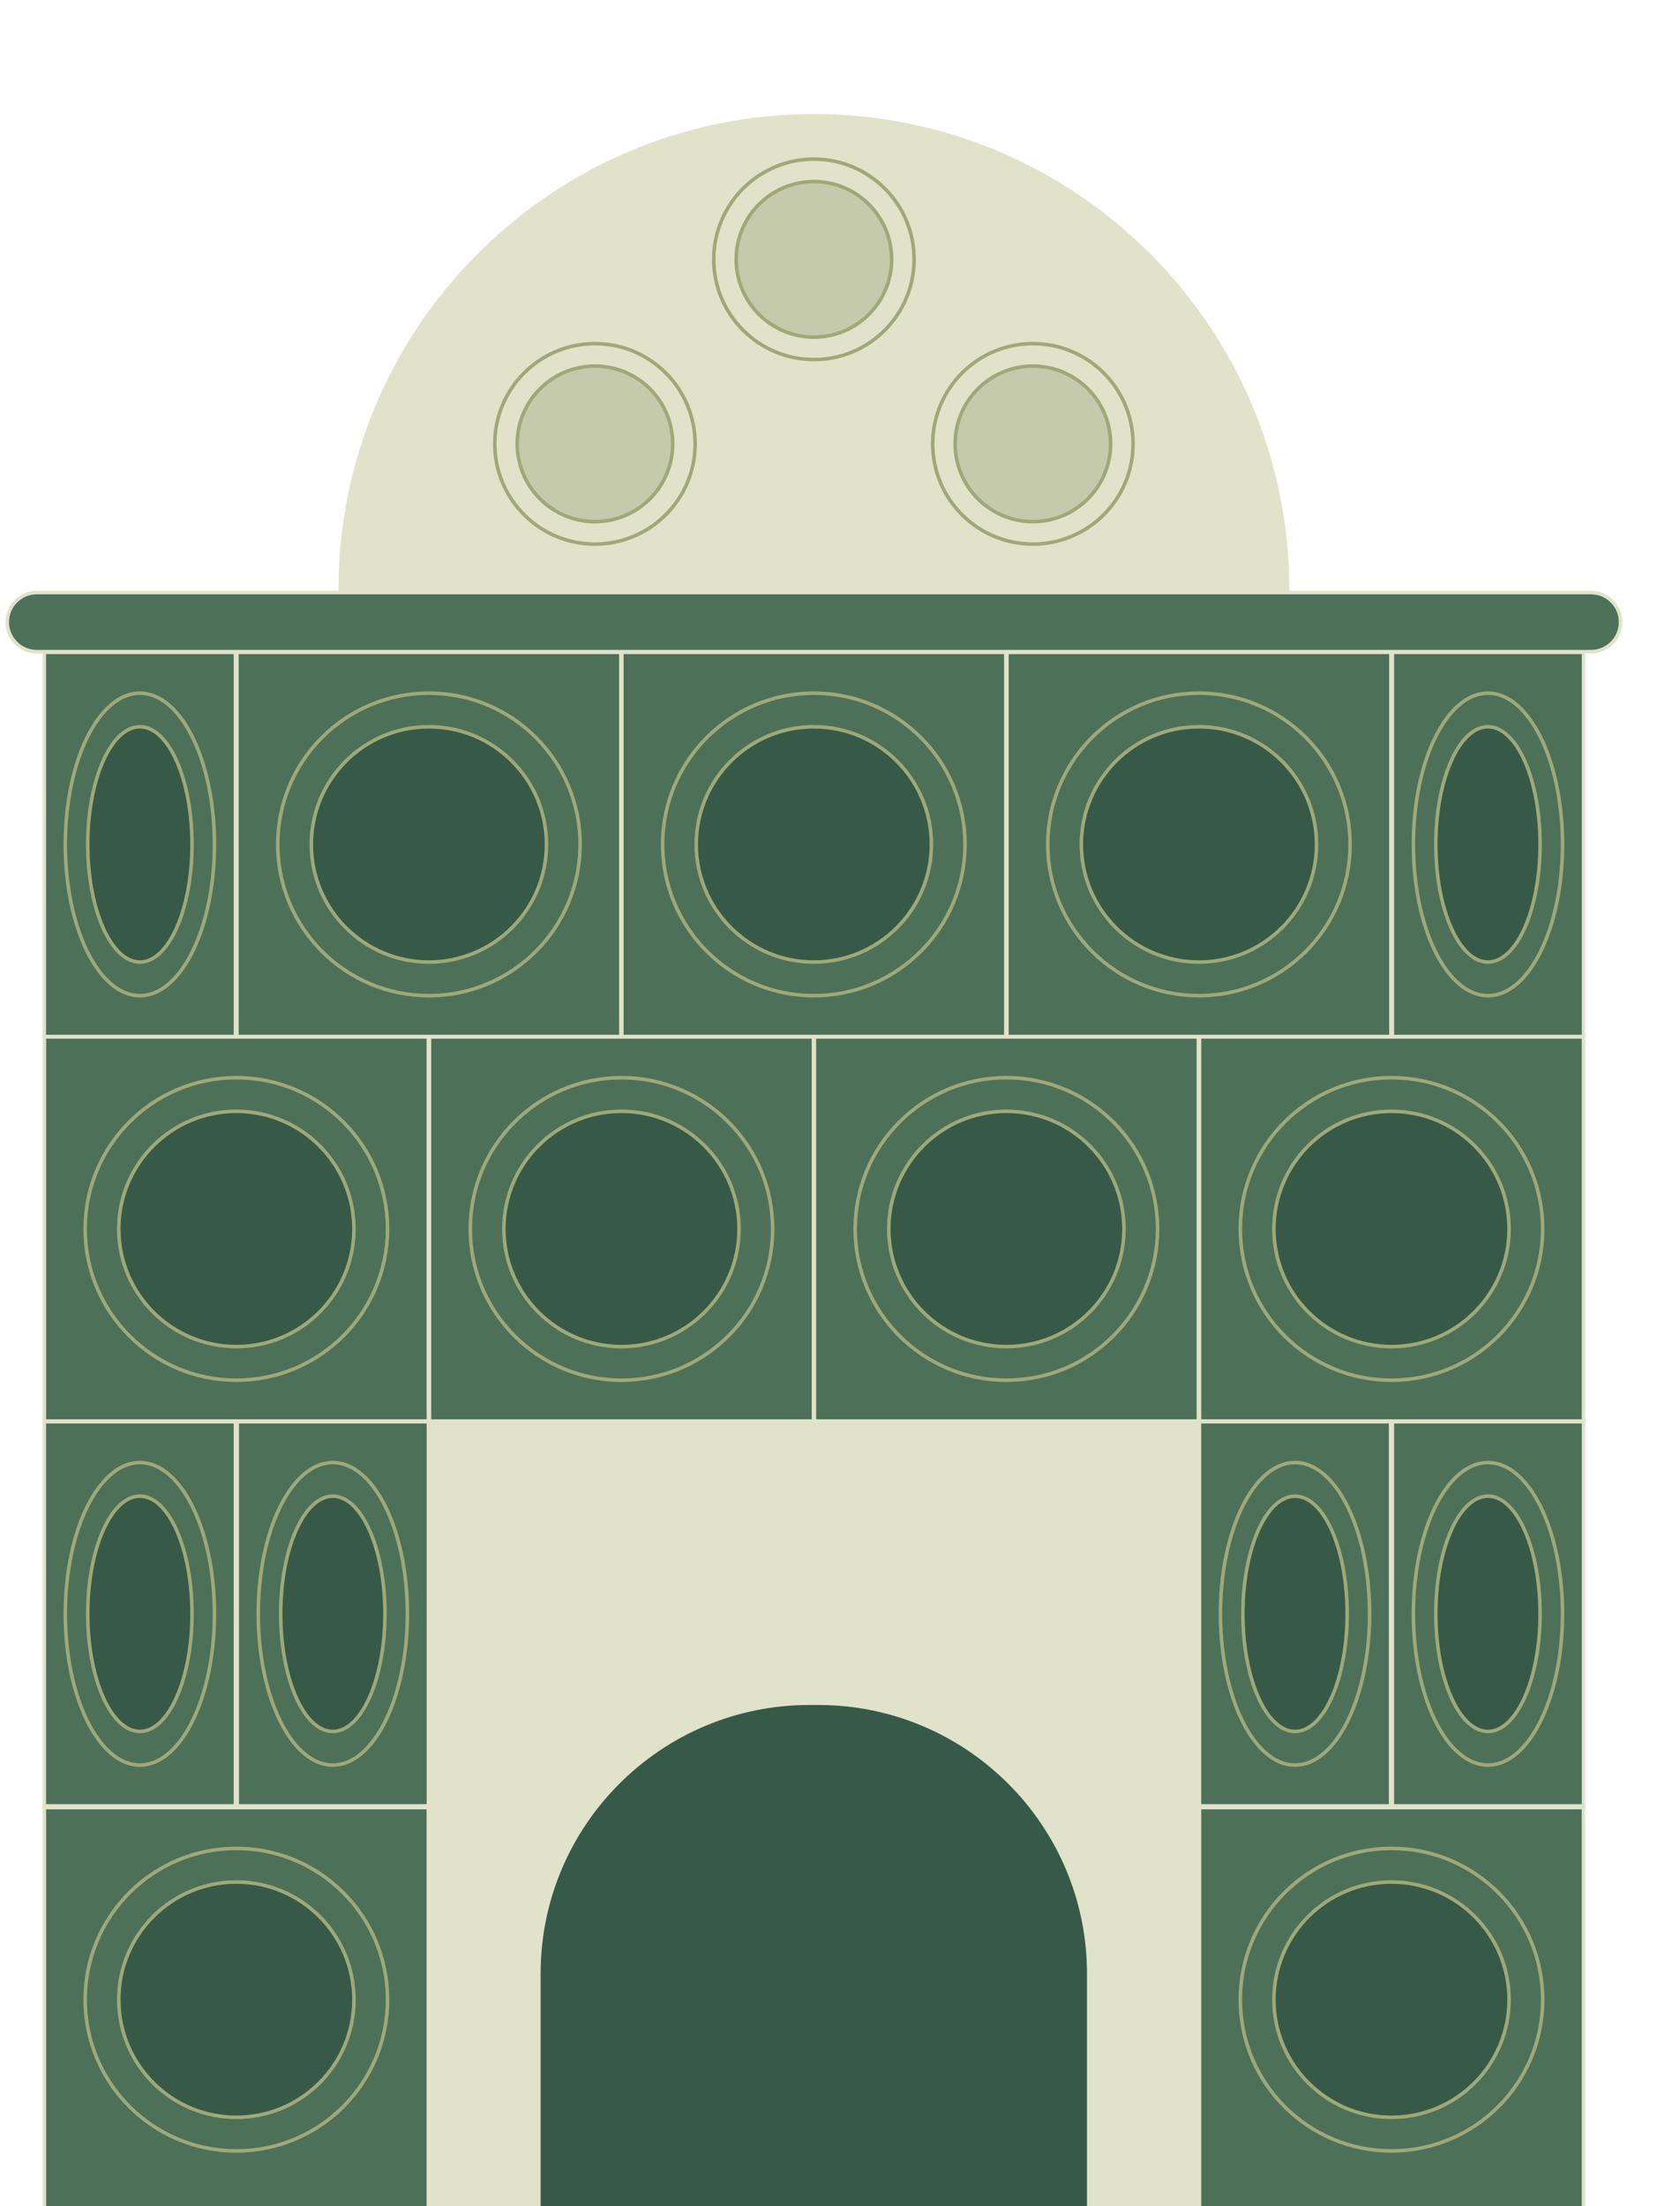
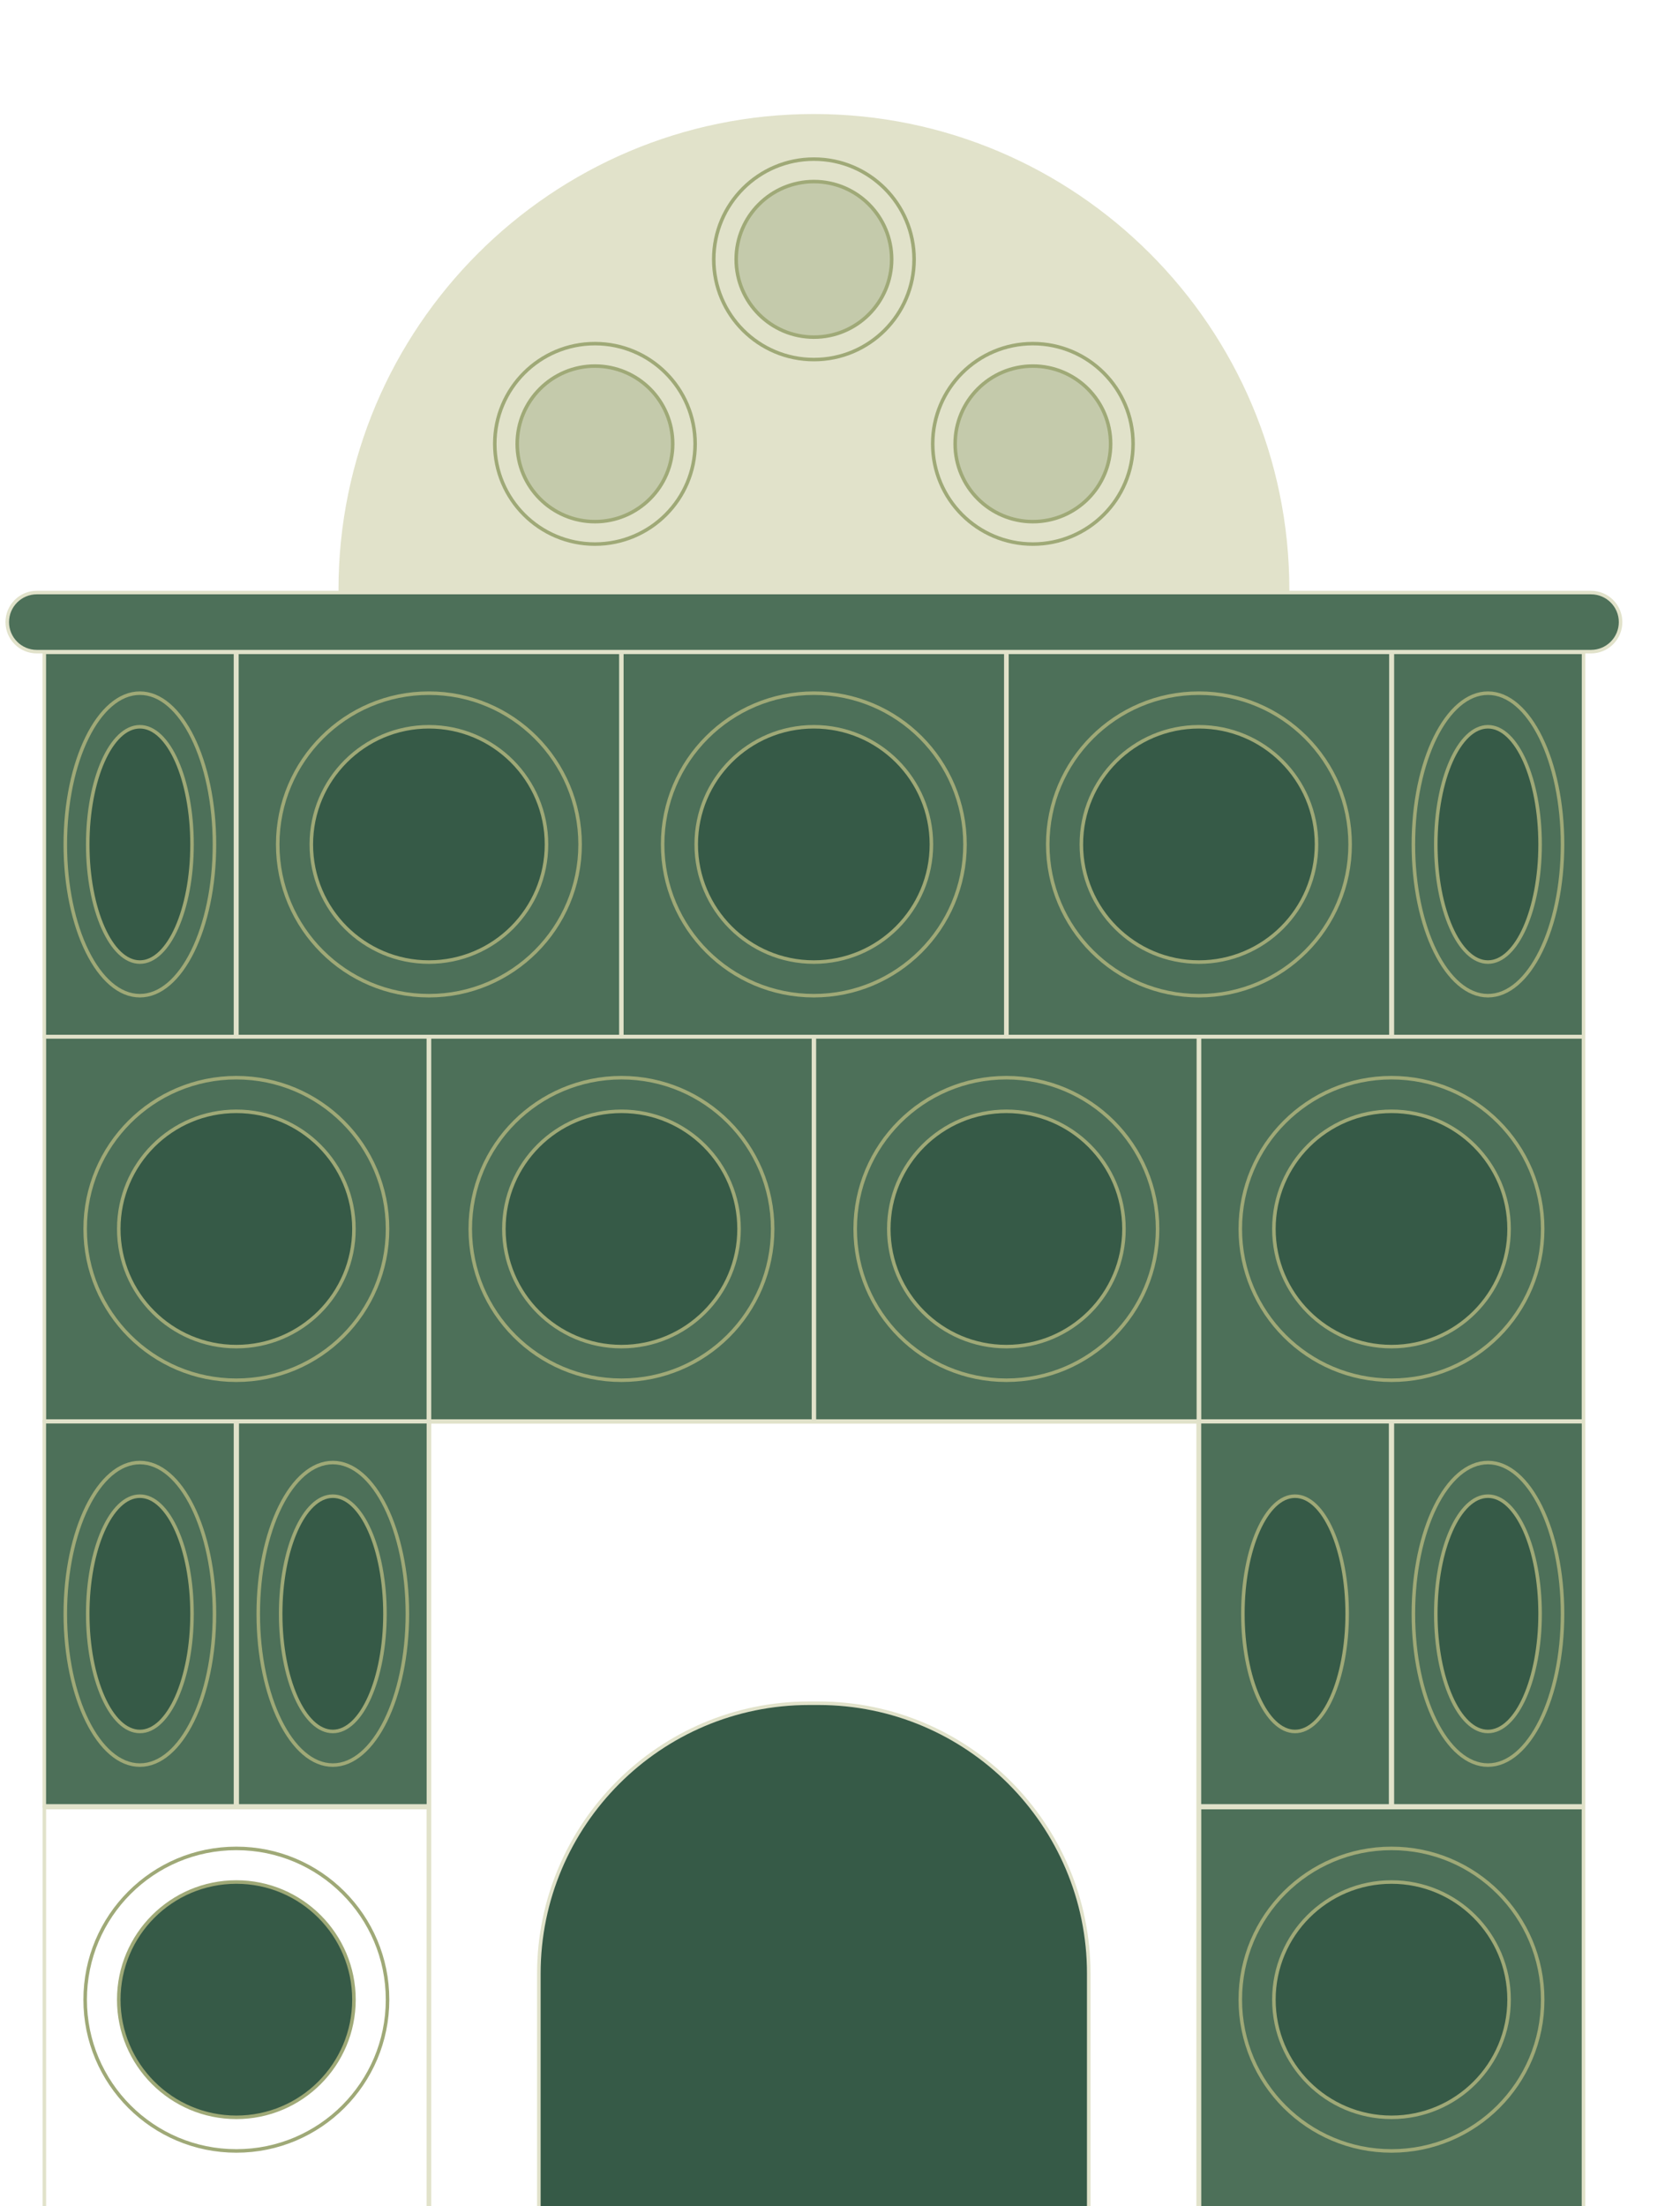
<svg xmlns="http://www.w3.org/2000/svg" width="100%" height="100%" viewBox="0 0 5768 7571" version="1.1" xml:space="preserve" style="fill-rule:evenodd;clip-rule:evenodd;">
  <rect id="kachelofen" x="0" y="0" width="5767.79" height="7570.66" style="fill:none;" />
  <clipPath id="_clip1">
    <rect x="0" y="0" width="5767.79" height="7570.66" />
  </clipPath>
  <g clip-path="url(#_clip1)">
    <g>
      <clipPath id="_clip2">
        <rect x="-0" y="372.447" width="5589.47" height="7425.55" />
      </clipPath>
      <g clip-path="url(#_clip2)">
        <g>
          <g>
            <g>
-               <rect x="1474.48" y="4879.23" width="2639.14" height="2711.78" style="fill:#e1e2ca;" />
-             </g>
+               </g>
            <g>
              <rect x="1474.48" y="4879.23" width="2639.14" height="2889.98" style="fill:none;stroke:#e1e2ca;stroke-width:12.13px;" />
            </g>
            <g>
              <path d="M2777.87,5844.69c-511.589,0 -927.788,416.2 -927.788,927.788l0,818.534l1887.94,-0l0,-818.534c0,-511.588 -416.199,-927.788 -927.788,-927.788l-32.367,0Z" style="fill:#365a47;fill-rule:nonzero;stroke:#e1e2ca;stroke-width:12.13px;" />
            </g>
            <g>
              <path d="M2794.47,3649.76c896.7,0 1626.24,-729.513 1626.24,-1626.23c-0,-896.7 -729.535,-1626.21 -1626.24,-1626.21c-896.699,0 -1626.23,729.513 -1626.23,1626.21c-0,896.721 729.535,1626.23 1626.23,1626.23" style="fill:#e1e2ca;fill-rule:nonzero;" />
            </g>
            <g>
              <path d="M2794.47,3649.76c896.7,0 1626.24,-729.513 1626.24,-1626.23c-0,-896.7 -729.535,-1626.21 -1626.24,-1626.21c-896.699,0 -1626.23,729.513 -1626.23,1626.21c-0,896.721 729.535,1626.23 1626.23,1626.23Z" style="fill:none;fill-rule:nonzero;stroke:#e1e2ca;stroke-width:12.13px;" />
            </g>
            <g>
              <rect x="152.29" y="3558.01" width="1318.38" height="1318.38" style="fill:#4d7059;stroke:#e1e2ca;stroke-width:12.13px;" />
            </g>
            <g>
              <path d="M811.48,4736.28c286.689,0 519.085,-232.396 519.085,-519.085c0,-286.688 -232.396,-519.084 -519.085,-519.084c-286.688,-0 -519.084,232.396 -519.084,519.084c-0,286.689 232.396,519.085 519.084,519.085Z" style="fill:none;fill-rule:nonzero;stroke:#9fa977;stroke-width:12.13px;" />
            </g>
            <g>
              <path d="M811.48,4620.92c222.973,-0 403.721,-180.748 403.721,-403.721c-0,-222.972 -180.748,-403.72 -403.721,-403.72c-222.972,-0 -403.72,180.748 -403.72,403.72c-0,222.973 180.748,403.721 403.72,403.721" style="fill:#365a47;fill-rule:nonzero;" />
            </g>
            <g>
              <path d="M811.48,4620.92c222.973,-0 403.721,-180.748 403.721,-403.721c-0,-222.972 -180.748,-403.72 -403.721,-403.72c-222.972,-0 -403.72,180.748 -403.72,403.72c-0,222.973 180.748,403.721 403.72,403.721Z" style="fill:none;fill-rule:nonzero;stroke:#9fa977;stroke-width:12.13px;" />
            </g>
            <g>
              <rect x="2796.05" y="3558.01" width="1318.38" height="1318.38" style="fill:#4d7059;stroke:#e1e2ca;stroke-width:12.13px;" />
            </g>
            <g>
              <path d="M3455.24,4736.28c286.688,0 519.085,-232.396 519.085,-519.085c-0,-286.688 -232.397,-519.084 -519.085,-519.084c-286.688,-0 -519.085,232.396 -519.085,519.084c0,286.689 232.397,519.085 519.085,519.085Z" style="fill:none;fill-rule:nonzero;stroke:#9fa977;stroke-width:12.13px;" />
            </g>
            <g>
              <path d="M3455.24,4620.92c222.972,-0 403.72,-180.748 403.72,-403.721c0,-222.972 -180.748,-403.72 -403.72,-403.72c-222.973,-0 -403.721,180.748 -403.721,403.72c0,222.973 180.748,403.721 403.721,403.721" style="fill:#365a47;fill-rule:nonzero;" />
            </g>
            <g>
              <path d="M3455.24,4620.92c222.972,-0 403.72,-180.748 403.72,-403.721c0,-222.972 -180.748,-403.72 -403.72,-403.72c-222.973,-0 -403.721,180.748 -403.721,403.72c0,222.973 180.748,403.721 403.721,403.721Z" style="fill:none;fill-rule:nonzero;stroke:#9fa977;stroke-width:12.13px;" />
            </g>
            <g>
              <rect x="1474.48" y="3558.01" width="1318.38" height="1318.38" style="fill:#4d7059;stroke:#e1e2ca;stroke-width:12.13px;" />
            </g>
            <g>
              <path d="M2133.67,4736.28c286.688,0 519.085,-232.396 519.085,-519.085c-0,-286.688 -232.397,-519.084 -519.085,-519.084c-286.688,-0 -519.084,232.396 -519.084,519.084c-0,286.689 232.396,519.085 519.084,519.085Z" style="fill:none;fill-rule:nonzero;stroke:#9fa977;stroke-width:12.13px;" />
            </g>
            <g>
              <path d="M2133.67,4620.92c222.973,-0 403.721,-180.748 403.721,-403.721c-0,-222.972 -180.748,-403.72 -403.721,-403.72c-222.972,-0 -403.72,180.748 -403.72,403.72c-0,222.973 180.748,403.721 403.72,403.721" style="fill:#365a47;fill-rule:nonzero;" />
            </g>
            <g>
              <path d="M2133.67,4620.92c222.973,-0 403.721,-180.748 403.721,-403.721c-0,-222.972 -180.748,-403.72 -403.721,-403.72c-222.972,-0 -403.72,180.748 -403.72,403.72c-0,222.973 180.748,403.721 403.72,403.721Z" style="fill:none;fill-rule:nonzero;stroke:#9fa977;stroke-width:12.13px;" />
            </g>
            <g>
              <rect x="4118.24" y="3558.01" width="1318.38" height="1318.38" style="fill:#4d7059;stroke:#e1e2ca;stroke-width:12.13px;" />
            </g>
            <g>
              <path d="M4777.45,4736.28c286.688,0 519.085,-232.396 519.085,-519.085c0,-286.688 -232.397,-519.084 -519.085,-519.084c-286.688,-0 -519.084,232.396 -519.084,519.084c-0,286.689 232.396,519.085 519.084,519.085Z" style="fill:none;fill-rule:nonzero;stroke:#9fa977;stroke-width:12.13px;" />
            </g>
            <g>
              <path d="M4777.45,4620.92c222.973,-0 403.721,-180.748 403.721,-403.721c-0,-222.972 -180.748,-403.72 -403.721,-403.72c-222.972,-0 -403.72,180.748 -403.72,403.72c-0,222.973 180.748,403.721 403.72,403.721" style="fill:#365a47;fill-rule:nonzero;" />
            </g>
            <g>
              <path d="M4777.45,4620.92c222.973,-0 403.721,-180.748 403.721,-403.721c-0,-222.972 -180.748,-403.72 -403.721,-403.72c-222.972,-0 -403.72,180.748 -403.72,403.72c-0,222.973 180.748,403.721 403.72,403.721Z" style="fill:none;fill-rule:nonzero;stroke:#9fa977;stroke-width:12.13px;" />
            </g>
            <g>
-               <rect x="152.29" y="6202.7" width="1318.36" height="1388.31" style="fill:#4d7059;" />
-             </g>
+               </g>
            <g>
              <rect x="152.29" y="6202.72" width="1318.38" height="1422.05" style="fill:none;stroke:#e1e2ca;stroke-width:12.13px;" />
            </g>
            <g>
              <path d="M811.48,7380.99c286.689,-0 519.085,-232.397 519.085,-519.085c0,-286.688 -232.396,-519.085 -519.085,-519.085c-286.688,0 -519.084,232.397 -519.084,519.085c-0,286.688 232.396,519.085 519.084,519.085Z" style="fill:none;fill-rule:nonzero;stroke:#9fa977;stroke-width:12.13px;" />
            </g>
            <g>
              <path d="M811.48,7265.63c222.973,-0 403.721,-180.749 403.721,-403.721c-0,-222.972 -180.748,-403.72 -403.721,-403.72c-222.972,-0 -403.72,180.748 -403.72,403.72c-0,222.972 180.748,403.721 403.72,403.721" style="fill:#365a47;fill-rule:nonzero;" />
            </g>
            <g>
              <path d="M811.48,7265.63c222.973,-0 403.721,-180.749 403.721,-403.721c-0,-222.972 -180.748,-403.72 -403.721,-403.72c-222.972,-0 -403.72,180.748 -403.72,403.72c-0,222.972 180.748,403.721 403.72,403.721Z" style="fill:none;fill-rule:nonzero;stroke:#9fa977;stroke-width:12.13px;" />
            </g>
            <g>
              <rect x="4118.24" y="6202.7" width="1318.38" height="1388.31" style="fill:#4d7059;" />
            </g>
            <g>
              <rect x="4118.24" y="6202.72" width="1318.38" height="1487.78" style="fill:none;stroke:#e1e2ca;stroke-width:12.13px;" />
            </g>
            <g>
              <path d="M4777.45,7380.99c286.688,-0 519.085,-232.397 519.085,-519.085c0,-286.688 -232.397,-519.085 -519.085,-519.085c-286.688,0 -519.084,232.397 -519.084,519.085c-0,286.688 232.396,519.085 519.084,519.085Z" style="fill:none;fill-rule:nonzero;stroke:#9fa977;stroke-width:12.13px;" />
            </g>
            <g>
              <path d="M4777.45,7265.63c222.973,-0 403.721,-180.749 403.721,-403.721c-0,-222.972 -180.748,-403.72 -403.721,-403.72c-222.972,-0 -403.72,180.748 -403.72,403.72c-0,222.972 180.748,403.721 403.72,403.721" style="fill:#365a47;fill-rule:nonzero;" />
            </g>
            <g>
              <path d="M4777.45,7265.63c222.973,-0 403.721,-180.749 403.721,-403.721c-0,-222.972 -180.748,-403.72 -403.721,-403.72c-222.972,-0 -403.72,180.748 -403.72,403.72c-0,222.972 180.748,403.721 403.72,403.721Z" style="fill:none;fill-rule:nonzero;stroke:#9fa977;stroke-width:12.13px;" />
            </g>
            <g>
              <path d="M2794.47,1233.91c189.956,-0 343.948,-153.993 343.948,-343.948c0,-189.956 -153.992,-343.948 -343.948,-343.948c-189.955,0 -343.947,153.992 -343.947,343.948c-0,189.955 153.992,343.948 343.947,343.948" style="fill:#e1e2ca;fill-rule:nonzero;" />
            </g>
            <g>
              <path d="M2794.47,1233.91c189.956,-0 343.948,-153.993 343.948,-343.948c0,-189.956 -153.992,-343.948 -343.948,-343.948c-189.955,0 -343.947,153.992 -343.947,343.948c-0,189.955 153.992,343.948 343.947,343.948Z" style="fill:none;fill-rule:nonzero;stroke:#9fa977;stroke-width:12.13px;" />
            </g>
            <g>
              <path d="M2794.47,1156.89c147.407,-0 266.909,-119.502 266.909,-266.908c-0,-147.428 -119.502,-266.93 -266.909,-266.93c-147.406,-0 -266.908,119.502 -266.908,266.93c0,147.406 119.502,266.908 266.908,266.908" style="fill:#c4caab;fill-rule:nonzero;" />
            </g>
            <g>
              <path d="M2794.47,1156.89c147.407,-0 266.909,-119.502 266.909,-266.908c-0,-147.428 -119.502,-266.93 -266.909,-266.93c-147.406,-0 -266.908,119.502 -266.908,266.93c0,147.406 119.502,266.908 266.908,266.908Z" style="fill:none;fill-rule:nonzero;stroke:#9fa977;stroke-width:12.13px;" />
            </g>
            <g>
-               <path d="M2042.68,1867.06c189.955,-0 343.948,-153.992 343.948,-343.948c-0,-189.956 -153.993,-343.948 -343.948,-343.948c-189.956,0 -343.948,153.992 -343.948,343.948c-0,189.956 153.992,343.948 343.948,343.948" style="fill:#e1e2ca;fill-rule:nonzero;" />
-             </g>
+               </g>
            <g>
              <path d="M2042.68,1867.06c189.955,-0 343.948,-153.992 343.948,-343.948c-0,-189.956 -153.993,-343.948 -343.948,-343.948c-189.956,0 -343.948,153.992 -343.948,343.948c-0,189.956 153.992,343.948 343.948,343.948Z" style="fill:none;fill-rule:nonzero;stroke:#9fa977;stroke-width:12.13px;" />
            </g>
            <g>
              <path d="M2042.68,1790.02c147.406,0 266.908,-119.502 266.908,-266.908c0,-147.428 -119.502,-266.93 -266.908,-266.93c-147.406,-0 -266.909,119.502 -266.909,266.93c0,147.406 119.503,266.908 266.909,266.908" style="fill:#c4caab;fill-rule:nonzero;" />
            </g>
            <g>
              <path d="M2042.68,1790.02c147.406,0 266.908,-119.502 266.908,-266.908c0,-147.428 -119.502,-266.93 -266.908,-266.93c-147.406,-0 -266.909,119.502 -266.909,266.93c0,147.406 119.503,266.908 266.909,266.908Z" style="fill:none;fill-rule:nonzero;stroke:#9fa977;stroke-width:12.13px;" />
            </g>
            <g>
              <path d="M3546.23,1867.06c189.956,-0 343.948,-153.992 343.948,-343.948c0,-189.956 -153.992,-343.948 -343.948,-343.948c-189.955,0 -343.948,153.992 -343.948,343.948c0,189.956 153.993,343.948 343.948,343.948" style="fill:#e1e2ca;fill-rule:nonzero;" />
            </g>
            <g>
              <path d="M3546.23,1867.06c189.956,-0 343.948,-153.992 343.948,-343.948c0,-189.956 -153.992,-343.948 -343.948,-343.948c-189.955,0 -343.948,153.992 -343.948,343.948c0,189.956 153.993,343.948 343.948,343.948Z" style="fill:none;fill-rule:nonzero;stroke:#9fa977;stroke-width:12.13px;" />
            </g>
            <g>
              <path d="M3546.23,1790.02c147.406,0 266.909,-119.502 266.909,-266.908c-0,-147.428 -119.503,-266.93 -266.909,-266.93c-147.406,-0 -266.908,119.502 -266.908,266.93c-0,147.406 119.502,266.908 266.908,266.908" style="fill:#c4caab;fill-rule:nonzero;" />
            </g>
            <g>
              <path d="M3546.23,1790.02c147.406,0 266.909,-119.502 266.909,-266.908c-0,-147.428 -119.503,-266.93 -266.909,-266.93c-147.406,-0 -266.908,119.502 -266.908,266.93c-0,147.406 119.502,266.908 266.908,266.908Z" style="fill:none;fill-rule:nonzero;stroke:#9fa977;stroke-width:12.13px;" />
            </g>
            <g>
              <rect x="2134.93" y="2238.5" width="1318.38" height="1318.38" style="fill:#4d7059;stroke:#e1e2ca;stroke-width:12.13px;" />
            </g>
            <g>
              <path d="M2794.12,3416.75c286.688,-0 519.084,-232.397 519.084,-519.085c0,-286.688 -232.396,-519.084 -519.084,-519.084c-286.688,-0 -519.085,232.396 -519.085,519.084c-0,286.688 232.397,519.085 519.085,519.085Z" style="fill:none;fill-rule:nonzero;stroke:#9fa977;stroke-width:12.13px;" />
            </g>
            <g>
              <path d="M2794.12,3301.39c222.972,-0 403.72,-180.748 403.72,-403.721c0,-222.972 -180.748,-403.72 -403.72,-403.72c-222.973,-0 -403.721,180.748 -403.721,403.72c0,222.973 180.748,403.721 403.721,403.721" style="fill:#365a47;fill-rule:nonzero;" />
            </g>
            <g>
              <path d="M2794.12,3301.39c222.972,-0 403.72,-180.748 403.72,-403.721c0,-222.972 -180.748,-403.72 -403.72,-403.72c-222.973,-0 -403.721,180.748 -403.721,403.72c0,222.973 180.748,403.721 403.721,403.721Z" style="fill:none;fill-rule:nonzero;stroke:#9fa977;stroke-width:12.13px;" />
            </g>
            <g>
              <rect x="813.387" y="2238.5" width="1318.38" height="1318.38" style="fill:#4d7059;stroke:#e1e2ca;stroke-width:12.13px;" />
            </g>
            <g>
              <path d="M1472.58,3416.75c286.688,-0 519.085,-232.397 519.085,-519.085c-0,-286.688 -232.397,-519.084 -519.085,-519.084c-286.688,-0 -519.085,232.396 -519.085,519.084c0,286.688 232.397,519.085 519.085,519.085Z" style="fill:none;fill-rule:nonzero;stroke:#9fa977;stroke-width:12.13px;" />
            </g>
            <g>
              <path d="M1472.58,3301.39c222.972,-0 403.72,-180.748 403.72,-403.721c0,-222.972 -180.748,-403.72 -403.72,-403.72c-222.973,-0 -403.721,180.748 -403.721,403.72c0,222.973 180.748,403.721 403.721,403.721" style="fill:#365a47;fill-rule:nonzero;" />
            </g>
            <g>
              <path d="M1472.58,3301.39c222.972,-0 403.72,-180.748 403.72,-403.721c0,-222.972 -180.748,-403.72 -403.72,-403.72c-222.973,-0 -403.721,180.748 -403.721,403.72c0,222.973 180.748,403.721 403.721,403.721Z" style="fill:none;fill-rule:nonzero;stroke:#9fa977;stroke-width:12.13px;" />
            </g>
            <g>
              <rect x="152.074" y="2238.5" width="656.417" height="1318.38" style="fill:#4d7059;stroke:#e1e2ca;stroke-width:12.13px;" />
            </g>
            <g>
              <path d="M480.271,3416.75c141.405,-0 256.033,-232.397 256.033,-519.085c0,-286.688 -114.628,-519.084 -256.033,-519.084c-141.405,-0 -256.032,232.396 -256.032,519.084c-0,286.688 114.627,519.085 256.032,519.085Z" style="fill:none;fill-rule:nonzero;stroke:#9fa977;stroke-width:12.13px;" />
            </g>
            <g>
              <path d="M480.271,3301.39c98.878,-0 179.037,-180.748 179.037,-403.721c-0,-222.972 -80.159,-403.72 -179.037,-403.72c-98.877,-0 -179.036,180.748 -179.036,403.72c-0,222.973 80.159,403.721 179.036,403.721" style="fill:#365a47;fill-rule:nonzero;" />
            </g>
            <g>
              <path d="M480.271,3301.39c98.878,-0 179.037,-180.748 179.037,-403.721c-0,-222.972 -80.159,-403.72 -179.037,-403.72c-98.877,-0 -179.036,180.748 -179.036,403.72c-0,222.973 80.159,403.721 179.036,403.721Z" style="fill:none;fill-rule:nonzero;stroke:#9fa977;stroke-width:12.13px;" />
            </g>
            <g>
              <rect x="4780.44" y="2238.5" width="656.417" height="1318.38" style="fill:#4d7059;stroke:#e1e2ca;stroke-width:12.13px;" />
            </g>
            <g>
              <path d="M5108.64,3416.75c141.405,-0 256.032,-232.397 256.032,-519.085c0,-286.688 -114.627,-519.084 -256.032,-519.084c-141.405,-0 -256.033,232.396 -256.033,519.084c-0,286.688 114.628,519.085 256.033,519.085Z" style="fill:none;fill-rule:nonzero;stroke:#9fa977;stroke-width:12.13px;" />
            </g>
            <g>
              <path d="M5108.64,3301.39c98.877,-0 179.036,-180.748 179.036,-403.721c0,-222.972 -80.159,-403.72 -179.036,-403.72c-98.878,-0 -179.037,180.748 -179.037,403.72c0,222.973 80.159,403.721 179.037,403.721" style="fill:#365a47;fill-rule:nonzero;" />
            </g>
            <g>
              <path d="M5108.64,3301.39c98.877,-0 179.036,-180.748 179.036,-403.721c0,-222.972 -80.159,-403.72 -179.036,-403.72c-98.878,-0 -179.037,180.748 -179.037,403.72c0,222.973 80.159,403.721 179.037,403.721Z" style="fill:none;fill-rule:nonzero;stroke:#9fa977;stroke-width:12.13px;" />
            </g>
            <g>
              <rect x="3457.14" y="2238.5" width="1318.38" height="1318.38" style="fill:#4d7059;stroke:#e1e2ca;stroke-width:12.13px;" />
            </g>
            <g>
              <path d="M4116.33,3416.75c286.688,-0 519.085,-232.397 519.085,-519.085c-0,-286.688 -232.397,-519.084 -519.085,-519.084c-286.688,-0 -519.084,232.396 -519.084,519.084c-0,286.688 232.396,519.085 519.084,519.085Z" style="fill:none;fill-rule:nonzero;stroke:#9fa977;stroke-width:12.13px;" />
            </g>
            <g>
              <path d="M4116.33,3301.39c222.973,-0 403.721,-180.748 403.721,-403.721c-0,-222.972 -180.748,-403.72 -403.721,-403.72c-222.972,-0 -403.72,180.748 -403.72,403.72c-0,222.973 180.748,403.721 403.72,403.721" style="fill:#365a47;fill-rule:nonzero;" />
            </g>
            <g>
              <path d="M4116.33,3301.39c222.973,-0 403.721,-180.748 403.721,-403.721c-0,-222.972 -180.748,-403.72 -403.721,-403.72c-222.972,-0 -403.72,180.748 -403.72,403.72c-0,222.973 180.748,403.721 403.72,403.721Z" style="fill:none;fill-rule:nonzero;stroke:#9fa977;stroke-width:12.13px;" />
            </g>
            <g>
              <rect x="152.074" y="4878.66" width="656.417" height="1318.38" style="fill:#4d7059;stroke:#e1e2ca;stroke-width:12.13px;" />
            </g>
            <g>
              <path d="M480.271,6056.94c141.405,-0 256.033,-232.397 256.033,-519.085c0,-286.688 -114.628,-519.085 -256.033,-519.085c-141.405,0 -256.032,232.397 -256.032,519.085c-0,286.688 114.627,519.085 256.032,519.085Z" style="fill:none;fill-rule:nonzero;stroke:#9fa977;stroke-width:12.13px;" />
            </g>
            <g>
              <path d="M480.271,5941.57c98.878,-0 179.037,-180.749 179.037,-403.721c-0,-222.972 -80.159,-403.721 -179.037,-403.721c-98.877,0 -179.036,180.749 -179.036,403.721c-0,222.972 80.159,403.721 179.036,403.721" style="fill:#365a47;fill-rule:nonzero;" />
            </g>
            <g>
              <path d="M480.271,5941.57c98.878,-0 179.037,-180.749 179.037,-403.721c-0,-222.972 -80.159,-403.721 -179.037,-403.721c-98.877,0 -179.036,180.749 -179.036,403.721c-0,222.972 80.159,403.721 179.036,403.721Z" style="fill:none;fill-rule:nonzero;stroke:#9fa977;stroke-width:12.13px;" />
            </g>
            <g>
              <rect x="4118.05" y="4878.66" width="656.417" height="1318.38" style="fill:#4d7059;stroke:#e1e2ca;stroke-width:12.13px;" />
            </g>
            <g>
-               <path d="M4446.24,6056.94c141.405,-0 256.033,-232.397 256.033,-519.085c0,-286.688 -114.628,-519.085 -256.033,-519.085c-141.405,0 -256.032,232.397 -256.032,519.085c-0,286.688 114.627,519.085 256.032,519.085Z" style="fill:none;fill-rule:nonzero;stroke:#9fa977;stroke-width:12.13px;" />
-             </g>
+               </g>
            <g>
              <path d="M4446.24,5941.57c98.878,-0 179.037,-180.749 179.037,-403.721c-0,-222.972 -80.159,-403.721 -179.037,-403.721c-98.877,0 -179.036,180.749 -179.036,403.721c-0,222.972 80.159,403.721 179.036,403.721" style="fill:#365a47;fill-rule:nonzero;" />
            </g>
            <g>
              <path d="M4446.24,5941.57c98.878,-0 179.037,-180.749 179.037,-403.721c-0,-222.972 -80.159,-403.721 -179.037,-403.721c-98.877,0 -179.036,180.749 -179.036,403.721c-0,222.972 80.159,403.721 179.036,403.721Z" style="fill:none;fill-rule:nonzero;stroke:#9fa977;stroke-width:12.13px;" />
            </g>
            <g>
              <rect x="814.47" y="4878.66" width="656.417" height="1318.38" style="fill:#4d7059;stroke:#e1e2ca;stroke-width:12.13px;" />
            </g>
            <g>
              <path d="M1142.67,6056.94c141.405,-0 256.032,-232.397 256.032,-519.085c0,-286.688 -114.627,-519.085 -256.032,-519.085c-141.405,0 -256.033,232.397 -256.033,519.085c0,286.688 114.628,519.085 256.033,519.085Z" style="fill:none;fill-rule:nonzero;stroke:#9fa977;stroke-width:12.13px;" />
            </g>
            <g>
              <path d="M1142.67,5941.57c98.877,-0 179.036,-180.749 179.036,-403.721c0,-222.972 -80.159,-403.721 -179.036,-403.721c-98.878,0 -179.037,180.749 -179.037,403.721c0,222.972 80.159,403.721 179.037,403.721" style="fill:#365a47;fill-rule:nonzero;" />
            </g>
            <g>
              <path d="M1142.67,5941.57c98.877,-0 179.036,-180.749 179.036,-403.721c0,-222.972 -80.159,-403.721 -179.036,-403.721c-98.878,0 -179.037,180.749 -179.037,403.721c0,222.972 80.159,403.721 179.037,403.721Z" style="fill:none;fill-rule:nonzero;stroke:#9fa977;stroke-width:12.13px;" />
            </g>
            <g>
              <rect x="4780.44" y="4878.66" width="656.417" height="1318.38" style="fill:#4d7059;stroke:#e1e2ca;stroke-width:12.13px;" />
            </g>
            <g>
              <path d="M5108.64,6056.94c141.405,-0 256.032,-232.397 256.032,-519.085c0,-286.688 -114.627,-519.085 -256.032,-519.085c-141.405,0 -256.033,232.397 -256.033,519.085c-0,286.688 114.628,519.085 256.033,519.085Z" style="fill:none;fill-rule:nonzero;stroke:#9fa977;stroke-width:12.13px;" />
            </g>
            <g>
              <path d="M5108.64,5941.57c98.877,-0 179.036,-180.749 179.036,-403.721c0,-222.972 -80.159,-403.721 -179.036,-403.721c-98.878,0 -179.037,180.749 -179.037,403.721c0,222.972 80.159,403.721 179.037,403.721" style="fill:#365a47;fill-rule:nonzero;" />
            </g>
            <g>
              <path d="M5108.64,5941.57c98.877,-0 179.036,-180.749 179.036,-403.721c0,-222.972 -80.159,-403.721 -179.036,-403.721c-98.878,0 -179.037,180.749 -179.037,403.721c0,222.972 80.159,403.721 179.037,403.721Z" style="fill:none;fill-rule:nonzero;stroke:#9fa977;stroke-width:12.13px;" />
            </g>
            <g>
              <path d="M126.293,2033.38c-55.895,0 -101.369,45.474 -101.369,101.369c0,55.916 45.474,101.391 101.369,101.391l5336.32,-0c55.895,-0 101.369,-45.475 101.369,-101.391c0,-55.895 -45.474,-101.369 -101.369,-101.369l-5336.32,0Z" style="fill:#4d7059;fill-rule:nonzero;stroke:#e1e2ca;stroke-width:12.13px;" />
            </g>
          </g>
        </g>
      </g>
    </g>
  </g>
</svg>